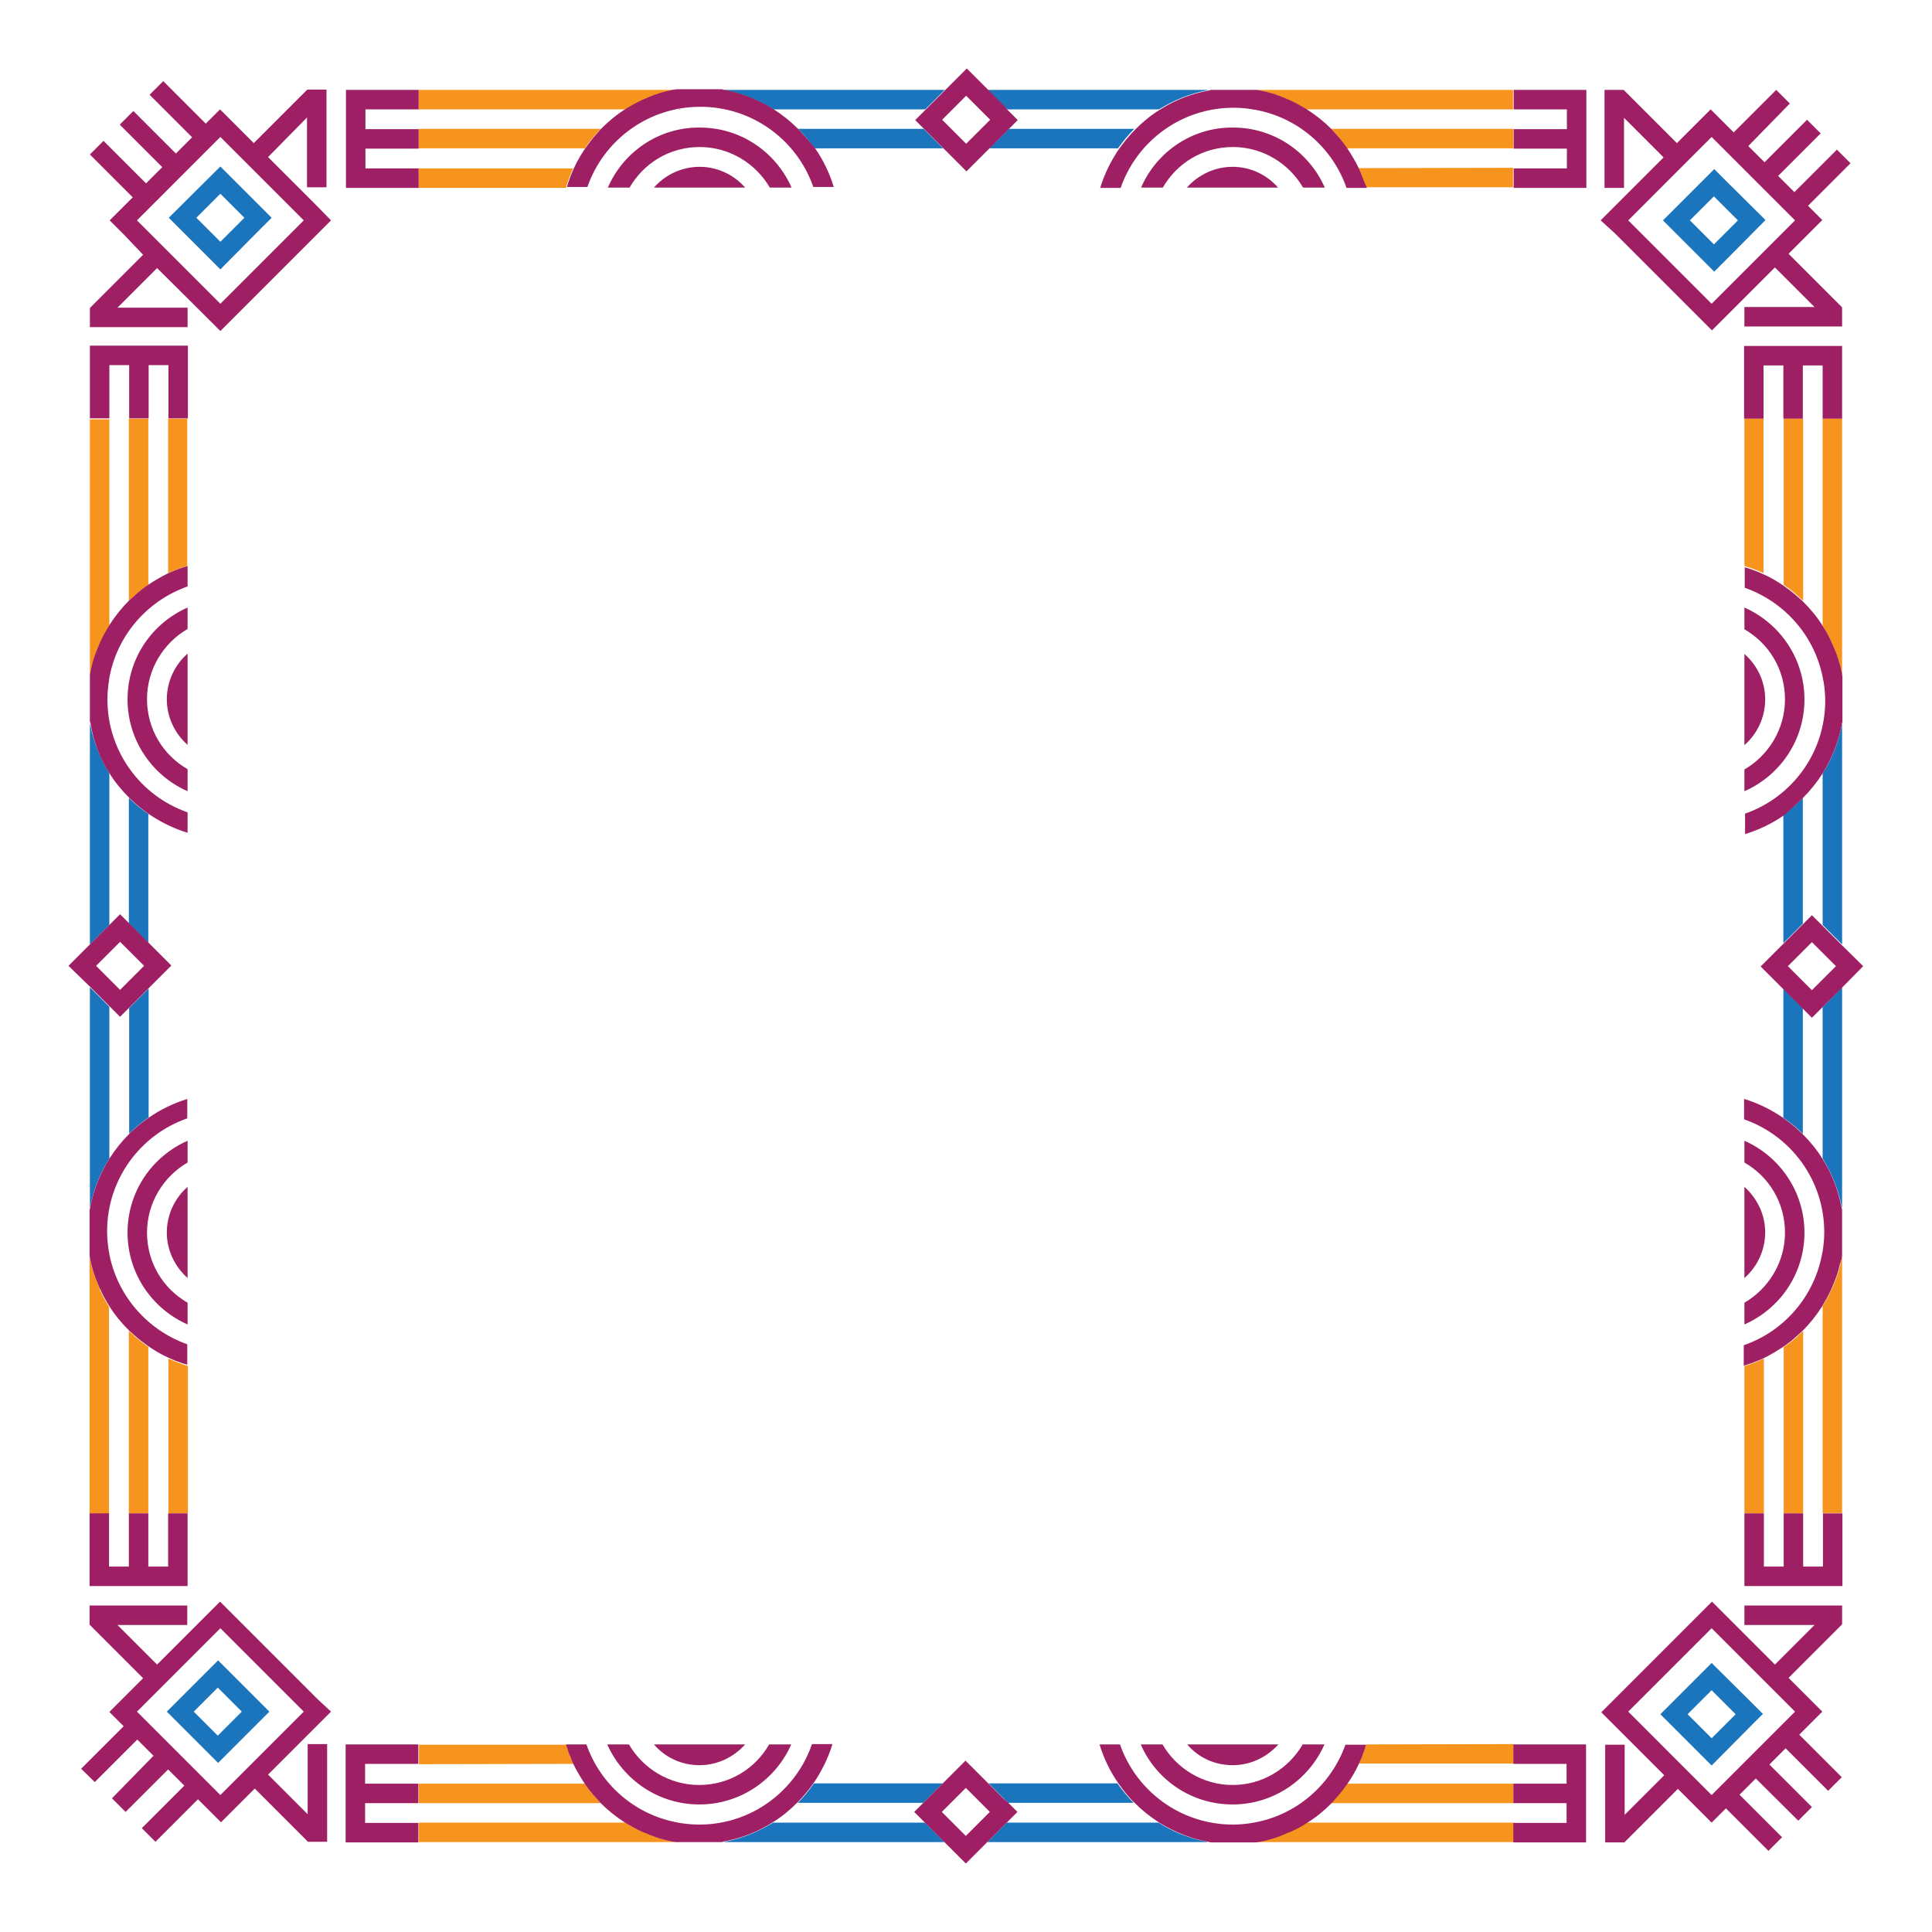
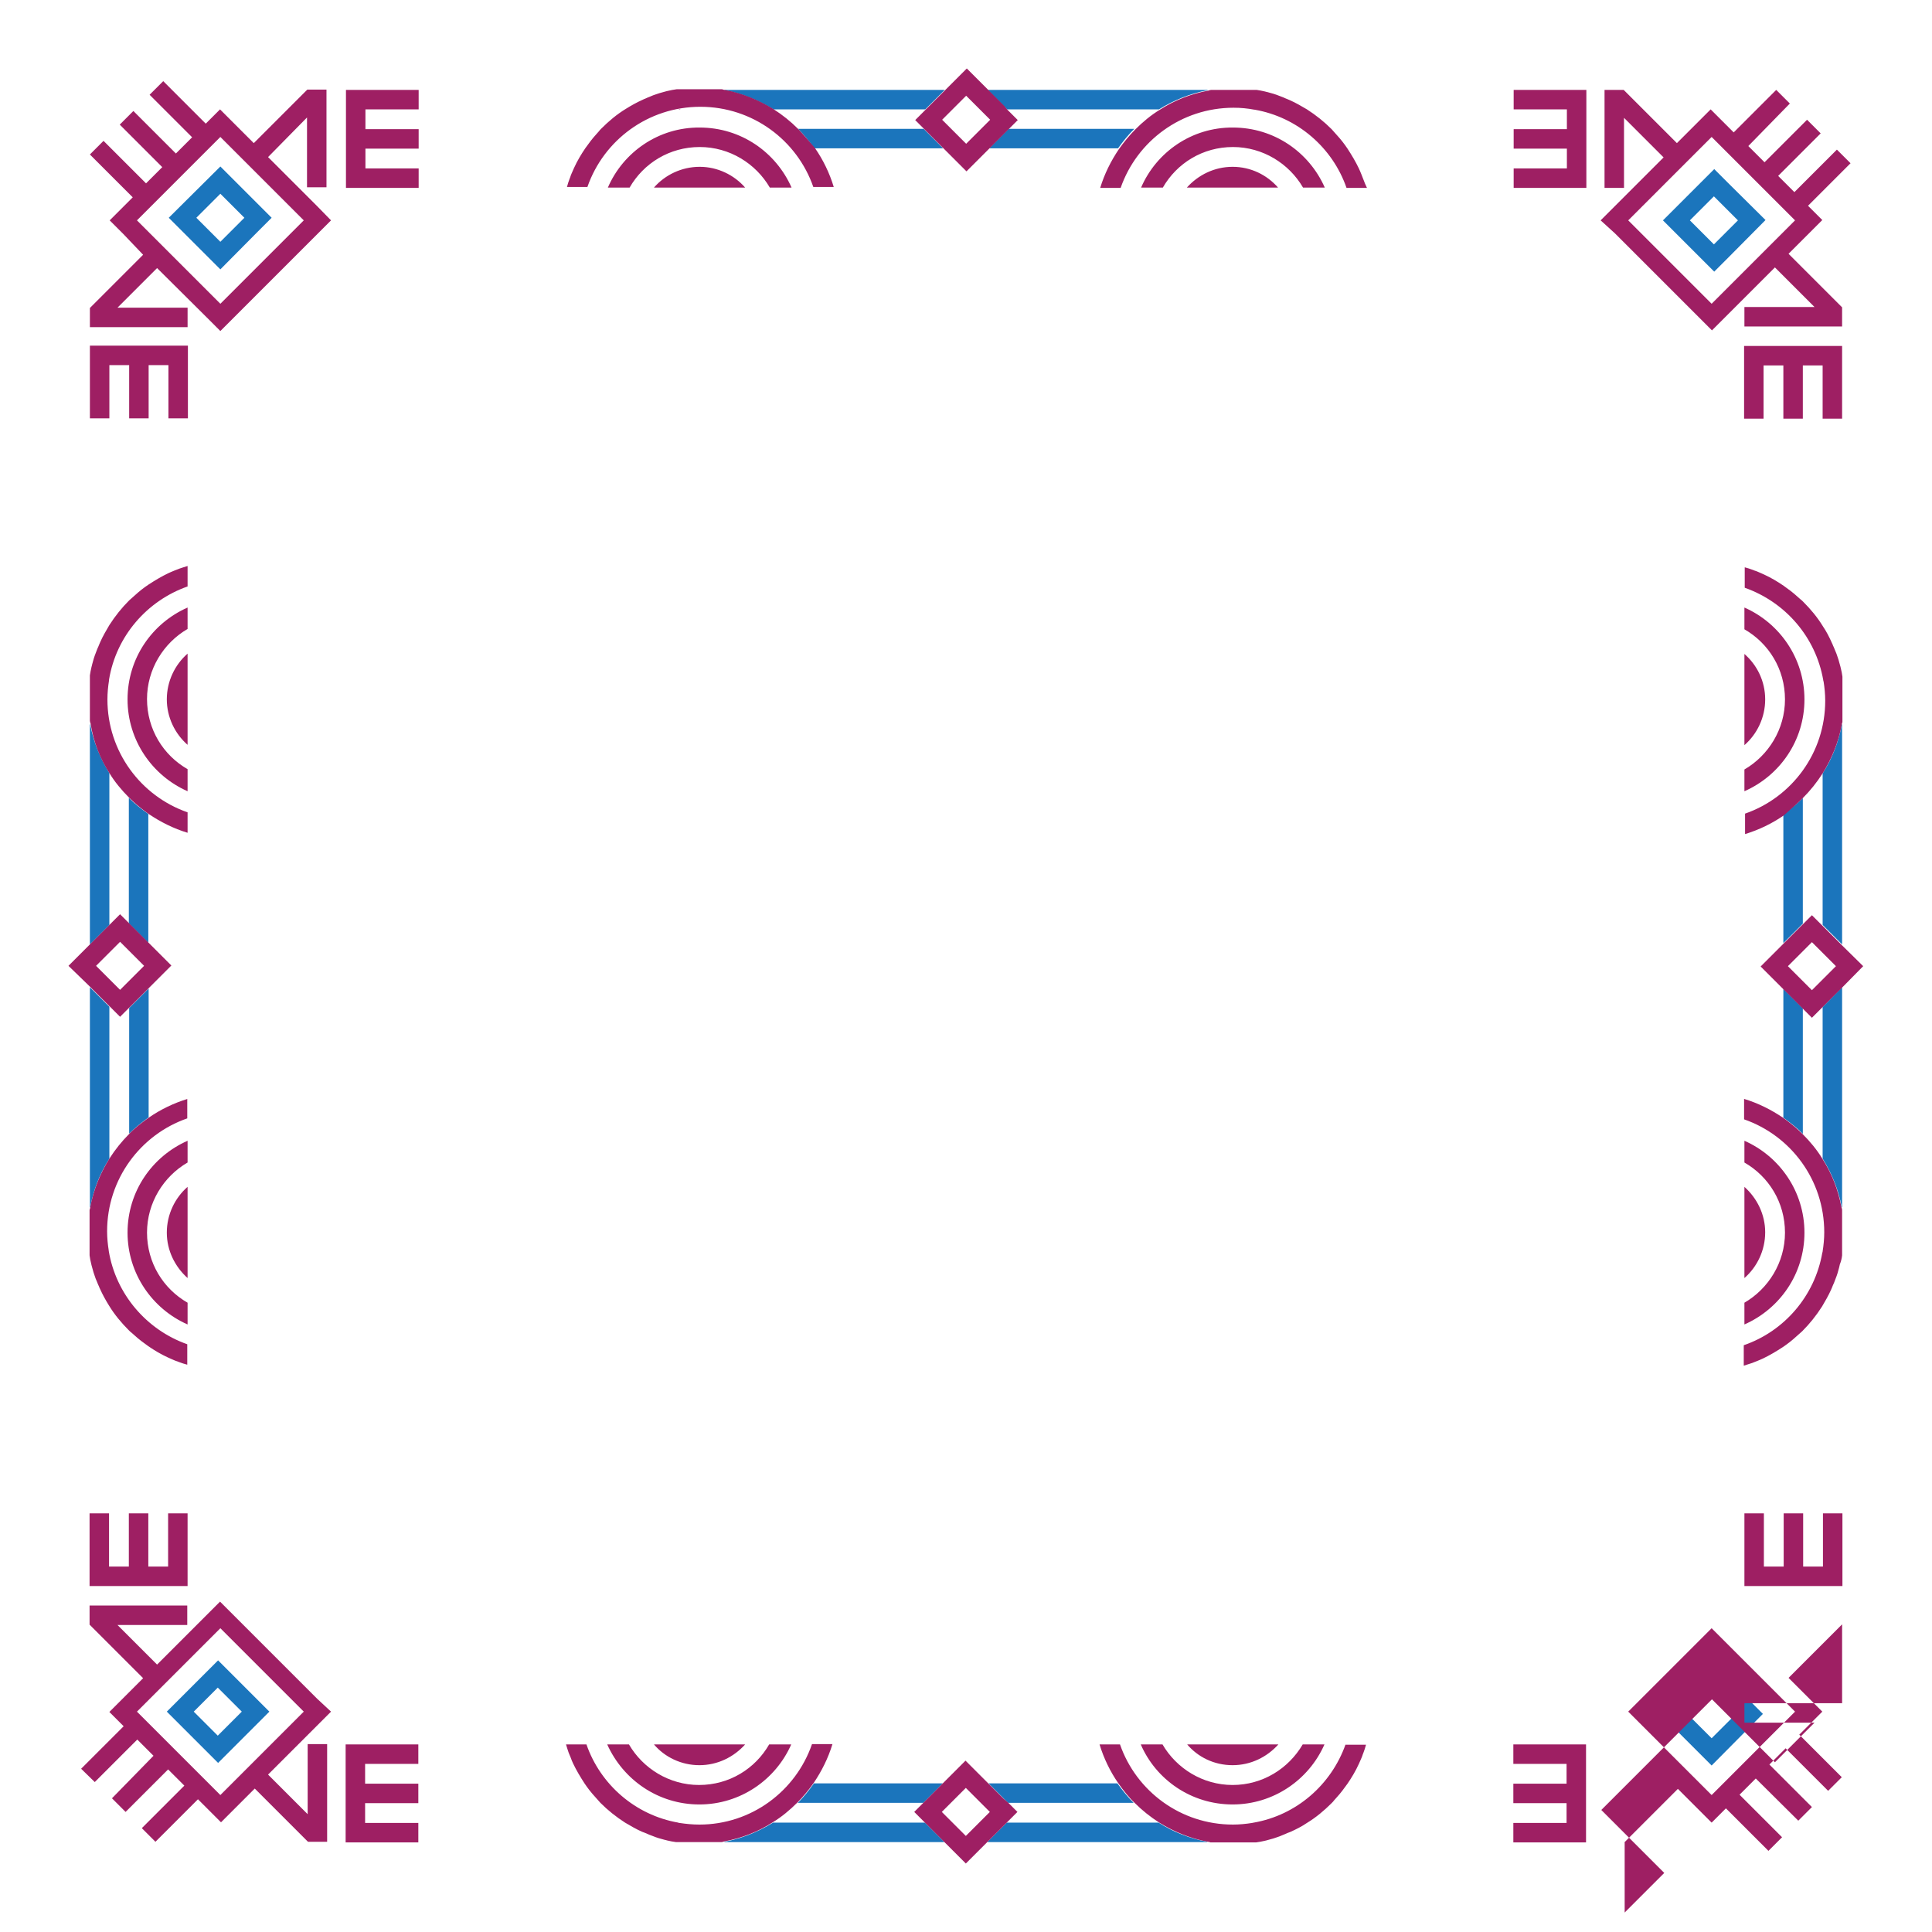
<svg xmlns="http://www.w3.org/2000/svg" id="Layer_1" viewBox="0 0 595.3 595.3">
  <style>.st0{fill:#f7941d}.st1{fill:#1b75bc}.st2{fill:#9e1f63}</style>
-   <path class="st0" d="M208.6 27.7c-.9.1-1.8.3-2.7.5-.3.1-.6.1-.8.2-.6.2-1.2.3-1.8.5l-.9.3c-.7.2-1.4.5-2.1.8-.5.2-1 .4-1.4.6-.3.1-.5.2-.7.3-1.8.8-3.6 1.8-5.2 2.8h-64v-6h79.6zm-34.2 30.1c.3-.9.5-1.7.8-2.5.1-.2.1-.3.2-.5.3-.7.5-1.4.8-2 .1-.3.3-.6.4-.9H129v6h45.4v-.1zm5.8-12.1c1-1.5 2.1-2.9 3.3-4.2.3-.3.5-.6.8-.9.3-.3.5-.6.8-.9H129v6h51.2zm205.5-12.1l.5.1h-.1c0-.1-.2-.1-.4-.1zm32.9 18.2c.1.3.3.6.4.9.3.7.6 1.3.8 2 .1.2.1.3.2.5.3.8.6 1.7.8 2.5h45.4v-6l-47.6.1zm-8.4-12.1c.3.3.6.6.8.9.3.3.5.6.8.9 1.2 1.3 2.3 2.8 3.3 4.2h51.2v-6h-56.1zm-23.4-12c.9.1 1.8.3 2.7.5.3.1.6.1.8.2.6.2 1.2.3 1.8.5l.9.3c.7.2 1.4.5 2.1.8.5.2 1 .4 1.4.6.3.1.5.2.7.3 1.8.8 3.6 1.8 5.2 2.8h63.8v-6h-79.4zm-1.1 534c.2 0 .4-.1.5-.1l-.5.1zm35.2-24.2c-.3.9-.5 1.7-.8 2.5-.1.2-.1.3-.2.5-.3.7-.5 1.4-.8 2-.1.3-.3.6-.4.9h47.7v-6l-45.5.1zm-23.6 26.9c-.2.1-.5.2-.8.3-.5.2-1 .4-1.4.6-.7.3-1.4.5-2.1.8l-.9.3c-.6.2-1.2.3-1.8.5-.3.1-.6.1-.8.2-.9.2-1.8.4-2.6.5h79.6v-6h-63.8c-1.9 1.1-3.6 2-5.4 2.8zm14.4-10.6c-.3.3-.5.6-.8.9-.3.3-.5.6-.8.9h56.2v-6h-51.2c-1.1 1.4-2.2 2.9-3.4 4.2zM209 561.6c.1 0 .3 0 .4.1h.2v-.1h-.6zm-23.9-6c-.3-.3-.6-.6-.8-.9-.3-.3-.5-.6-.8-.9-1.2-1.3-2.3-2.8-3.3-4.2H129v6h56.1zm-8.4-12.1c-.1-.3-.3-.6-.4-.9-.3-.7-.6-1.3-.8-2-.1-.2-.1-.3-.2-.5-.3-.8-.6-1.7-.8-2.5h-45.4v6l47.6-.1zm28.3 23.4c-.6-.2-1.2-.3-1.8-.5l-.9-.3c-.7-.2-1.4-.5-2.1-.8-.5-.2-1-.4-1.4-.6-.3-.1-.5-.2-.8-.3-1.8-.8-3.6-1.7-5.2-2.8H129v6h79.6c-.9-.1-1.8-.3-2.7-.5-.3-.1-.6-.1-.9-.2zM33.6 385.8c0 .1.1.3.1.4v-.5h-.1v.1zM55.3 420c-.2-.1-.3-.1-.5-.2-.7-.3-1.4-.5-2-.8-.3-.1-.6-.3-.9-.4v47.7h6v-45.4c-1-.3-1.8-.6-2.6-.9zm-14.7-9.1c-.3-.3-.6-.5-.9-.8v56.2h6V415c-1.5-1-2.9-2.1-4.2-3.3-.3-.3-.6-.5-.9-.8zm-10.1-14.4c-.2-.5-.4-1-.6-1.4-.3-.7-.5-1.4-.8-2.1l-.3-.9c-.2-.6-.3-1.2-.5-1.8-.1-.3-.1-.6-.2-.8-.2-.9-.4-1.8-.5-2.6v79.6h6v-63.8c-1-1.7-2-3.4-2.8-5.2 0-.5-.2-.8-.3-1zm3.1-187l.1-.5c0 .1 0 .3-.1.4v.1zm18.2-80.6v47.7c.3-.1.6-.3.9-.4.7-.3 1.3-.6 2-.8.2-.1.3-.1.5-.2.8-.3 1.7-.6 2.5-.8V129h-5.9v-.1zm-12.1 0v56.2c.3-.3.6-.6.9-.8.3-.3.6-.5.9-.8 1.3-1.2 2.8-2.3 4.2-3.3V129h-6v-.1zm-12 0v79.6c.1-.9.3-1.8.5-2.6.1-.3.1-.6.2-.8.2-.6.3-1.2.5-1.8l.3-.9c.2-.7.5-1.4.8-2.1.2-.5.4-1 .6-1.4.1-.3.2-.5.3-.7.8-1.8 1.8-3.6 2.8-5.2v-63.8h-6v-.3zm533.9 80.3v-.2.5h.1s0-.1-.1-.3zM537.5 129v45.4c.9.3 1.7.5 2.5.8.2.1.3.1.5.2.7.3 1.4.5 2 .8.3.1.6.3.9.4V129h-5.9zm30.1 0h-6v63.8c1 1.7 2 3.4 2.8 5.2.1.2.2.5.3.7.2.5.4 1 .6 1.4.3.7.5 1.4.8 2.1l.3.9c.2.6.3 1.2.5 1.8.1.3.1.6.2.8.2.9.4 1.8.5 2.6V129zm-18 0v51.2c1.5 1 2.9 2.1 4.2 3.3.3.3.6.5.9.8.3.3.6.5.9.8V129h-6zm12.1 256.7l-.1.5v-.2c.1 0 .1-.2.1-.3zm-7.9 26.1c-1.3 1.2-2.8 2.3-4.2 3.3v51.2h6v-56.2c-.3.3-.6.6-.9.8l-.9.9zm13.3-22.4c-.1.3-.1.6-.2.9-.2.6-.3 1.2-.5 1.8l-.3.9c-.2.7-.5 1.4-.8 2.1-.2.5-.4 1-.6 1.4-.1.2-.2.5-.3.7-.8 1.8-1.8 3.6-2.8 5.2v63.8h6v-79.6c-.1 1.1-.3 2-.5 2.8zm-26.6 30.5c-.2.1-.4.1-.5.2-.8.3-1.7.6-2.5.8v45.4h6v-47.7c-.3.1-.6.3-.9.4l-2.1.9z" />
  <path class="st1" d="M223.3 27.7h67.8l-6 6h-46.8c-4.5-2.8-9.6-4.9-15-5.9v-.1zm67.3 18l-4.6-4.6-1.4-1.4h-38.7c1.8 1.8 3.5 3.9 5 6h39.7zm18.7-13l1 1h46.8c4.5-2.8 9.6-4.9 15-5.9v-.1h-67.8l5 5zm40.2 7h-38.7l-1.4 1.4-4.6 4.6h39.7c1.5-2.1 3.1-4.1 5-6zm-127.6-6c.1 0 .1-.1 0 0zm88.3 527.9l-1 1-5 5H372v-.1c-5.4-1-10.5-3-15-5.9h-46.8zm-1-7.5l1.4 1.4h38.7c-1.8-1.8-3.5-3.9-5-6h-39.7l4.6 4.6zm-24.7 1.4l6-6h-39.7c-1.5 2.1-3.1 4.2-5 6h38.7zm.5 6.1h-46.8c-4.5 2.8-9.6 4.9-15 5.9v.1H291l-5-5-1-1zM27.7 304.2V372h.1c1-5.4 3-10.5 5.9-15v-46.8l-1-1-5-5zm13.5 5l-1.4 1.4v38.7c1.8-1.8 3.9-3.5 6-5v-39.7l-4.6 4.6zm-13.5-86V291l5-5 1-1v-46.8c-2.8-4.5-4.9-9.6-5.9-15h-.1zm12 61.3l1.4 1.4 4.6 4.6v-39.7c-2.1-1.5-4.2-3.1-6-5v38.7zm-6 88.8zm533.8-150c-1 5.4-3 10.5-5.9 15V285l1 1 5 5v-67.8h-.1zm-18 67.3l4.6-4.6 1.4-1.4v-38.7c-1.8 1.8-3.9 3.5-6 5v39.7zm13.1 18.7l-1 1V357c2.8 4.5 4.9 9.6 5.9 15h.1v-67.8l-5 5.1zm-13.1-4.6v39.7c2.1 1.5 4.2 3.1 6 5v-38.7l-1.4-1.4-4.6-4.6zM544 67.8l-11.6 11.7-4.2 4.2-4.2-4.2-11.6-11.6L524 56.3l4.2-4.2 4.2 4.2L544 67.8zm-8.5.1l-7.4-7.4-7.4 7.4 7.4 7.4 7.4-7.4zM67.9 51.3l15.8 15.8-4.2 4.2L67.9 83 56.3 71.4 52 67.1l15.9-15.8zm7.4 15.8l-7.4-7.4-7.4 7.4 7.4 7.4 7.4-7.4zM539 523.9l4.2 4.2-4.2 4.2-11.6 11.7-11.6-11.6-4.2-4.2 4.2-4.2 11.6-11.6 11.6 11.5zm-4.2 4.3l-7.4-7.4-7.4 7.4 7.4 7.4 7.4-7.4zM83 527.4L71.4 539l-4.2 4.2-15.8-15.8 15.8-15.8 4.2 4.2L83 527.4zm-8.5 0l-7.4-7.4-7.4 7.4 7.4 7.4 7.4-7.4z" />
-   <path class="st2" d="M229.6 57.8h-28.1c3.4-3.9 8.5-6.4 14.1-6.4 5.5 0 10.6 2.5 14 6.4zm-42.3 0h6.7c4.3-7.5 12.3-12.5 21.6-12.5 9.2 0 17.3 5.1 21.6 12.5h6.7c-4.8-10.9-15.6-18.5-28.3-18.5-12.7-.1-23.6 7.6-28.3 18.5zm58.6-18.1c-2.3-2.3-4.8-4.3-7.6-6.1-4.5-2.8-9.6-4.9-15-5.9-.3 0-.5-.1-.8-.2h-14c-.9.1-1.8.3-2.7.5-.3.1-.6.1-.8.2-.6.2-1.2.3-1.8.5l-.9.3c-.7.2-1.4.5-2.1.8-.5.2-1 .4-1.4.6-.3.1-.5.2-.7.3-1.8.8-3.6 1.8-5.2 2.8-2.8 1.7-5.3 3.8-7.6 6.1-.3.3-.6.6-.8.9-.3.3-.5.6-.8.9-1.2 1.3-2.3 2.8-3.3 4.2-1.3 1.9-2.5 3.9-3.5 6.1-.1.3-.3.6-.4.9-.3.7-.6 1.3-.8 2-.1.2-.1.3-.2.5-.3.8-.6 1.7-.8 2.5h6.3c5-14.4 18.7-24.7 34.8-24.7 16.1 0 29.8 10.3 34.8 24.7h6.3c-1.3-4.3-3.3-8.4-5.8-12-1.7-2-3.4-4-5.2-5.9zm-36.8-6h.5v-.1c-.2 0-.4 0-.5.1zm142.5 24.1h6.7c4.3-7.5 12.3-12.5 21.6-12.5 9.2 0 17.3 5.1 21.6 12.5h6.7c-4.8-10.9-15.6-18.5-28.3-18.5-12.7-.1-23.6 7.6-28.3 18.5zm68.5-2.5c-.1-.2-.1-.3-.2-.5-.3-.7-.5-1.4-.8-2-.1-.3-.3-.6-.4-.9-1-2.1-2.2-4.1-3.5-6.1-1-1.5-2.1-2.9-3.3-4.2-.3-.3-.5-.6-.8-.9-.3-.3-.5-.6-.8-.9-2.3-2.3-4.8-4.3-7.6-6.1-1.7-1-3.4-2-5.2-2.8-.2-.1-.5-.2-.7-.3-.5-.2-1-.4-1.4-.6-.7-.3-1.4-.5-2.1-.8l-.9-.3c-.6-.2-1.2-.3-1.8-.5-.3-.1-.6-.1-.8-.2-.9-.2-1.8-.4-2.6-.5h-14c-.3 0-.5.1-.8.2-5.4 1-10.5 3-15 5.9-2.8 1.7-5.3 3.8-7.6 6.1-1.8 1.8-3.5 3.9-5 6-2.5 3.7-4.5 7.7-5.8 12h6.3c5-14.4 18.7-24.7 34.8-24.7 2.2 0 4.3.2 6.4.6h.1c13.2 2.3 24 11.7 28.3 24.1h6.3c-.5-1-.8-1.8-1.1-2.6zm-40.3-3.9c-5.6 0-10.6 2.5-14.1 6.4h28.1c-3.4-3.9-8.4-6.4-14-6.4zm-6.5-17.7c.1-.1.1 0 0 0zm-63 0l3.3 3.3-2.8 2.8-1.4 1.4-4.6 4.6-7 7-7-7-4.6-4.6-1.4-1.4L282 37l3.3-3.3 6-6 6.6-6.6 6.6 6.6 5 5 .8 1zm-5.2 3.2l-7.4-7.4-7.4 7.4 7.4 7.4 7.4-7.4zm74.7 507c5.6 0 10.6-2.5 14.1-6.4h-28.1c3.3 3.9 8.3 6.4 14 6.4zm0 12.1c12.6 0 23.5-7.6 28.3-18.5h-6.7C397 545 389 550 379.8 550c-9.2 0-17.3-5.1-21.6-12.5h-6.7c4.7 10.9 15.6 18.5 28.3 18.5zm-6.5 5.6zm41.3-24.1c-4.4 12.4-15.1 21.8-28.3 24.1-.2 0-.4.1-.5.1-1.9.3-3.9.5-5.9.5-16.1 0-29.8-10.3-34.8-24.7h-6.3c1.3 4.3 3.3 8.4 5.8 12 1.5 2.1 3.1 4.2 5 6 2.3 2.3 4.8 4.3 7.6 6.1 4.5 2.8 9.6 4.9 15 5.9.3 0 .5.1.8.2h14c.9-.1 1.8-.3 2.7-.5.3-.1.6-.1.8-.2.6-.2 1.2-.3 1.8-.5l.9-.3c.7-.2 1.4-.5 2.1-.8.5-.2 1-.4 1.4-.6.3-.1.5-.2.8-.3 1.8-.8 3.6-1.7 5.2-2.8 2.8-1.7 5.3-3.8 7.6-6.1.3-.3.6-.6.8-.9.3-.3.5-.6.8-.9 1.2-1.3 2.3-2.8 3.3-4.2 1.3-1.9 2.5-3.9 3.5-6.1.1-.3.3-.6.4-.9.3-.7.6-1.3.8-2 .1-.2.1-.3.2-.5.3-.8.6-1.7.8-2.5h-6.3zM215.5 556c12.6 0 23.5-7.6 28.3-18.5H237c-4.3 7.5-12.3 12.5-21.6 12.5-9.2 0-17.3-5.1-21.6-12.5h-6.7c4.9 10.9 15.7 18.5 28.4 18.5zm0 6.2c-2.1 0-4.1-.2-6.1-.5-.1 0-.3 0-.4-.1-13.2-2.3-24-11.7-28.3-24.1h-6.3c.3.9.5 1.7.8 2.5.1.2.1.3.2.5.3.7.6 1.4.8 2 .1.3.3.6.4.9 1 2.1 2.2 4.1 3.5 6.1 1 1.5 2.1 2.9 3.3 4.2.3.3.5.6.8.9.3.3.5.6.8.9 2.3 2.3 4.8 4.3 7.6 6.1 1.7 1 3.4 2 5.2 2.8.2.1.5.2.8.3.5.2 1 .4 1.4.6.7.3 1.4.5 2.1.8l.9.3c.6.2 1.2.3 1.8.5.3.1.6.1.8.2.9.2 1.8.4 2.7.5h14c.3 0 .5-.1.8-.2 5.4-1 10.5-3 15-5.9 2.8-1.7 5.3-3.8 7.6-6.1 1.8-1.8 3.5-3.9 5-6 2.5-3.7 4.5-7.7 5.8-12h-6.3c-5 14.5-18.7 24.8-34.7 24.8zm0-18.3c5.6 0 10.6-2.5 14.1-6.4h-28.1c3.3 3.9 8.4 6.4 14 6.4zm6.5 17.7c-.1 0-.1 0 0 0zm88.7-6.1l2.8 2.8-3.3 3.3-1 1-5 5-6.6 6.6-6.6-6.6-5-5-1-1-3.3-3.3 2.8-2.8 6-6 7-7 7 7 4.6 4.6 1.6 1.4zm-5.7 2.8l-7.4-7.4-7.4 7.4 7.4 7.4 7.4-7.4zM57.8 338.6c-4.3 1.3-8.4 3.3-12 5.8-2.1 1.5-4.2 3.1-6 5-2.3 2.3-4.3 4.8-6.1 7.6-2.8 4.5-4.9 9.6-5.9 15 0 .3-.1.5-.2.8v14c.1.9.3 1.8.5 2.6.1.3.1.6.2.8.2.6.3 1.2.5 1.8l.3.9c.2.7.5 1.4.8 2.1.2.5.4 1 .6 1.4.1.3.2.5.3.7.8 1.8 1.8 3.6 2.8 5.2 1.7 2.8 3.8 5.3 6.1 7.6.3.3.6.6.9.8.3.3.6.5.9.8 1.3 1.2 2.8 2.3 4.2 3.3 1.9 1.3 3.9 2.5 6.1 3.5.3.1.6.3.9.4.7.3 1.3.6 2 .8.2.1.3.1.5.2.8.3 1.7.6 2.5.8v-6.3c-12.5-4.4-22-15.4-24.2-28.8v-.1c-.3-1.9-.5-3.9-.5-5.9 0-16.1 10.3-29.8 24.7-34.8v-6zm0 55.2v-28.1c-3.9 3.4-6.4 8.5-6.4 14.1 0 5.5 2.5 10.5 6.4 14zm0-42.3c-10.9 4.8-18.5 15.6-18.5 28.3 0 12.6 7.6 23.5 18.5 28.3v-6.7c-7.5-4.3-12.5-12.3-12.5-21.6 0-9.2 5.1-17.3 12.5-21.6v-6.7zm0-122v-28.1c-3.9 3.4-6.4 8.5-6.4 14.1 0 5.5 2.5 10.6 6.4 14zm0-42.3c-10.9 4.8-18.5 15.6-18.5 28.3 0 12.6 7.6 23.5 18.5 28.3V237c-7.5-4.3-12.5-12.3-12.5-21.6 0-9.2 5.1-17.3 12.5-21.6v-6.6zm-24.1 51c1.7 2.8 3.8 5.3 6.1 7.6 1.8 1.8 3.9 3.5 6 5 3.7 2.5 7.7 4.5 12 5.8v-6.3c-14.4-5-24.7-18.7-24.7-34.8 0-2 .2-4 .5-5.9v-.2c2.2-13.4 11.7-24.3 24.2-28.7v-6.3c-.9.3-1.7.5-2.5.8-.2.1-.3.1-.5.2-.7.3-1.4.5-2 .8-.3.1-.6.3-.9.4-2.1 1-4.1 2.2-6.1 3.5-1.5 1-2.9 2.1-4.2 3.3-.3.3-.6.5-.9.8-.3.3-.6.5-.9.8-2.3 2.3-4.3 4.8-6.1 7.6-1 1.7-2 3.4-2.8 5.2-.1.2-.2.5-.3.7-.2.5-.4 1-.6 1.4-.3.7-.5 1.4-.8 2.1l-.3.9c-.2.6-.3 1.2-.5 1.8-.1.3-.1.6-.2.8-.2.9-.4 1.8-.5 2.6v14c0 .3.1.5.2.8.9 5.7 2.9 10.8 5.8 15.3zm0-16.3zm-12.6 75.7l6.6-6.6 5-5 1-1 3.3-3.3 2.8 2.8 1.4 1.4 4.6 4.6 7 7-7 7-4.6 4.6-1.4 1.4-2.8 2.8-3.3-3.3-1-1-5-5-6.6-6.4zm8.5 0L37 305l7.4-7.4-7.4-7.4-7.4 7.4zm538 89.2v-14c0-.3-.1-.5-.2-.8-1-5.4-3-10.5-5.9-15-1.7-2.8-3.8-5.3-6.1-7.6-1.8-1.8-3.9-3.5-6-5-3.7-2.5-7.7-4.5-12-5.8v6.3c14.4 5 24.7 18.7 24.7 34.8 0 2-.2 4-.5 5.9 0 .1 0 .2-.1.4-2.3 13.3-11.7 24.2-24.2 28.5v6.3c.8-.3 1.7-.5 2.5-.8.2-.1.4-.1.5-.2.7-.3 1.4-.5 2-.8.3-.1.6-.3.9-.4 2.1-1 4.1-2.2 6.1-3.5 1.5-1 2.9-2.1 4.2-3.3.3-.3.6-.5.9-.8.3-.3.6-.5.9-.8 2.3-2.3 4.3-4.8 6.1-7.6 1-1.7 2-3.4 2.8-5.2.1-.2.2-.5.3-.7.2-.5.4-1 .6-1.4.3-.7.5-1.4.8-2.1l.3-.9c.2-.6.3-1.2.5-1.8.1-.3.1-.6.2-.9.4-1 .6-1.9.7-2.8zm-30.1-21.1v28.1c3.9-3.4 6.4-8.5 6.4-14.1 0-5.5-2.5-10.5-6.4-14zm0 42.4c10.9-4.8 18.5-15.6 18.5-28.3 0-12.6-7.6-23.5-18.5-28.3v6.7c7.5 4.3 12.5 12.3 12.5 21.6 0 9.2-5.1 17.3-12.5 21.6v6.7zm24.1-34.7s0-.1 0 0zm12.5-75.7l-6.5 6.6-5 5-1 1-3.3 3.3-2.8-2.8-1.4-1.4-4.6-4.6-7-7 7-7 4.6-4.6 1.4-1.4 2.8-2.8 3.3 3.3 1 1 5 5 6.5 6.4zm-8.4 0l-7.4-7.4-7.4 7.4 7.4 7.4 7.4-7.4zm-99.3-270v6h16.4v6.1h-16.4v6h16.4v6.1h-16.4v6h22.4V27.7h-22.4zM561.6 129h6v-22.4h-30.2V129h6v-16.4h6.1V129h6v-16.4h6.1V129zm-68.4-61.1l4.2-4.2 15.2-15.2-12.2-12.2v21.6h-6V27.7h5.9l16.4 16.4 6.2-6.2 4.2-4.2 4.2 4.2 2.9 2.9 13.1-13.1 4.2 4.2L538.7 45l5 5 13.1-13.1 4.2 4.2-13.1 13.1 5 5L566 46.1l4.2 4.2-13.1 13.1.2.2 4.2 4.2-4.2 4.2-6.2 6.2 16.5 16.5v5.9h-30.1v-6h21.6l-12.2-12.2-15.2 15.2-4.2 4.2-4.2-4.2-25.7-25.7-4.4-4zm8.5 0l25.7 25.7 25.7-25.7-25.7-25.7-25.7 25.7zm-399.7 0l-4.2 4.2-25.7 25.7-4.2 4.2-4.2-4.2-15.3-15.2-12.2 12.2h21.6v6H27.7v-5.9l16.4-16.4-6.1-6.4-4.2-4.2 4.2-4.2 2.9-2.9-13.2-13.2 4.2-4.2L45 56.5l5-5-13.1-13.1 4.2-4.2 13.1 13.1 5-5-13.1-13.1 4.2-4.2 13.1 13.1.2-.2 4.2-4.2 4.2 4.2 6.2 6.2 16.5-16.5h5.9v30.1h-6V36.2l-12 12.2 15.2 15.2 4.2 4.3zm-8.4 0L67.9 42.2 42.2 67.9l25.7 25.7 25.7-25.7zm13-40.2v30.2H129v-6h-16.4v-6.1H129v-6h-16.4v-6.1H129v-6h-22.4zM33.7 128.9v-16.4h6.1v16.4h6v-16.4h6.1v16.4h6v-22.4H27.7v22.4h6zm533.9 371.6L551.1 517l6.2 6.2 4.2 4.2-4.2 4.2-2.9 2.9 13.1 13.1-4.2 4.2-13.1-13.1-5 5 13.1 13.1-4.2 4.2-13.1-13-5 5 13.1 13.1-4.2 4.2-13.1-13.1-.2.2-4.2 4.2-4.2-4.2-6.2-6.2-16.5 16.5h-5.9v-30.1h6v21.6l12.2-12.2-15.2-15.2-4.2-4.2 4.2-4.2 25.7-25.7 4.2-4.2 4.2 4.2 15.2 15.2 12.2-12.2h-21.6v-6h30.1v5.8zm-40.2 1.2l-25.7 25.7 25.7 25.7 25.7-25.7-25.7-25.7zm-44.7 35.8h-16.4v6h16.4v6.1h-16.4v6h16.4v6.1h-16.4v6h22.4v-30.2h-6zm54.8-48.8h30.2v-22.4h-6v16.4h-6.1v-16.4h-6v16.4h-6.1v-16.4h-6v22.4zm-497.8 0h18.1v-22.4h-6v16.4h-6.1v-16.4h-6v16.4h-6.1v-16.4h-6v22.4h12.1zm72.8 48.8h-6v30.2h22.4v-6h-16.4v-6.1h16.4v-6h-16.4v-6.1h16.4v-6h-16.4zM102 527.4l-4.2 4.2-15.2 15.2L94.8 559v-21.6h6v30.1h-5.9l-16.4-16.4-6.2 6.2-4.2 4.2-4.2-4.2-2.9-2.9-13.1 13.1-4.2-4.2 13.1-13.1-5-5-13.1 13.1-4.2-4.2L47.3 541l-5-5-13.1 13.1L25 545l13.1-13.1-.2-.2-4.2-4.2 4.2-4.2 6.2-6.2-16.5-16.5v-5.9h30.1v6H36.2l12.2 12.2 15.2-15.2 4.2-4.2 4.2 4.2 25.7 25.7 4.3 4zm-8.4 0l-25.7-25.7-25.7 25.7 25.7 25.7 25.7-25.7zm468-305.4s0-.1 0 0zm-24.1 21.8c10.9-4.8 18.5-15.6 18.5-28.3 0-12.6-7.6-23.5-18.5-28.3v6.7c7.5 4.3 12.5 12.3 12.5 21.6 0 9.2-5.1 17.3-12.5 21.6v6.7zm0-42.3v28.1c3.9-3.4 6.4-8.5 6.4-14.1s-2.5-10.6-6.4-14zm18 44.4c2.3-2.3 4.3-4.8 6.1-7.6 2.8-4.5 4.9-9.6 5.9-15 0-.3.1-.5.2-.8v-14c-.1-.9-.3-1.8-.5-2.6-.1-.3-.1-.6-.2-.8-.2-.6-.3-1.2-.5-1.8l-.3-.9c-.2-.7-.5-1.4-.8-2.1-.2-.5-.4-1-.6-1.4-.1-.3-.2-.5-.3-.7-.8-1.8-1.7-3.6-2.8-5.2-1.7-2.8-3.8-5.3-6.1-7.6-.3-.3-.6-.6-.9-.8-.3-.3-.6-.5-.9-.8-1.3-1.2-2.8-2.3-4.2-3.3-1.9-1.3-3.9-2.5-6.1-3.5-.3-.1-.6-.3-.9-.4-.7-.3-1.3-.6-2-.8-.2-.1-.3-.1-.5-.2-.8-.3-1.7-.6-2.5-.8v6.3c12.5 4.4 21.9 15.2 24.2 28.5 0 .1 0 .2.1.4.3 1.9.5 3.9.5 5.9 0 16.1-10.3 29.8-24.7 34.8v6.3c4.3-1.3 8.4-3.3 12-5.8 2-1.8 4-3.5 5.8-5.3z" />
+   <path class="st2" d="M229.6 57.8h-28.1c3.4-3.9 8.5-6.4 14.1-6.4 5.5 0 10.6 2.5 14 6.4zm-42.3 0h6.7c4.3-7.5 12.3-12.5 21.6-12.5 9.2 0 17.3 5.1 21.6 12.5h6.7c-4.8-10.9-15.6-18.5-28.3-18.5-12.7-.1-23.6 7.6-28.3 18.5zm58.6-18.1c-2.3-2.3-4.8-4.3-7.6-6.1-4.5-2.8-9.6-4.9-15-5.9-.3 0-.5-.1-.8-.2h-14c-.9.1-1.8.3-2.7.5-.3.1-.6.1-.8.2-.6.2-1.2.3-1.8.5l-.9.3c-.7.2-1.4.5-2.1.8-.5.2-1 .4-1.4.6-.3.1-.5.2-.7.3-1.8.8-3.6 1.8-5.2 2.8-2.8 1.7-5.3 3.8-7.6 6.1-.3.3-.6.6-.8.9-.3.3-.5.6-.8.9-1.2 1.3-2.3 2.8-3.3 4.2-1.3 1.9-2.5 3.9-3.5 6.1-.1.3-.3.6-.4.9-.3.7-.6 1.3-.8 2-.1.2-.1.3-.2.5-.3.8-.6 1.7-.8 2.5h6.3c5-14.4 18.7-24.7 34.8-24.7 16.1 0 29.8 10.3 34.8 24.7h6.3c-1.3-4.3-3.3-8.4-5.8-12-1.7-2-3.4-4-5.2-5.9zm-36.8-6h.5v-.1c-.2 0-.4 0-.5.1zm142.5 24.1h6.7c4.3-7.5 12.3-12.5 21.6-12.5 9.2 0 17.3 5.1 21.6 12.5h6.7c-4.8-10.9-15.6-18.5-28.3-18.5-12.7-.1-23.6 7.6-28.3 18.5zm68.5-2.5c-.1-.2-.1-.3-.2-.5-.3-.7-.5-1.4-.8-2-.1-.3-.3-.6-.4-.9-1-2.1-2.2-4.1-3.5-6.1-1-1.5-2.1-2.9-3.3-4.2-.3-.3-.5-.6-.8-.9-.3-.3-.5-.6-.8-.9-2.3-2.3-4.8-4.3-7.6-6.1-1.7-1-3.4-2-5.2-2.8-.2-.1-.5-.2-.7-.3-.5-.2-1-.4-1.4-.6-.7-.3-1.4-.5-2.1-.8l-.9-.3c-.6-.2-1.2-.3-1.8-.5-.3-.1-.6-.1-.8-.2-.9-.2-1.8-.4-2.6-.5h-14c-.3 0-.5.1-.8.2-5.4 1-10.5 3-15 5.9-2.8 1.7-5.3 3.8-7.6 6.1-1.8 1.8-3.5 3.9-5 6-2.5 3.7-4.5 7.7-5.8 12h6.3c5-14.4 18.7-24.7 34.8-24.7 2.2 0 4.3.2 6.4.6h.1c13.2 2.3 24 11.7 28.3 24.1h6.3c-.5-1-.8-1.8-1.1-2.6zm-40.3-3.9c-5.6 0-10.6 2.5-14.1 6.4h28.1c-3.4-3.9-8.4-6.4-14-6.4zm-6.5-17.7c.1-.1.1 0 0 0zm-63 0l3.3 3.3-2.8 2.8-1.4 1.4-4.6 4.6-7 7-7-7-4.6-4.6-1.4-1.4L282 37l3.3-3.3 6-6 6.6-6.6 6.6 6.6 5 5 .8 1zm-5.2 3.2l-7.4-7.4-7.4 7.4 7.4 7.4 7.4-7.4zm74.7 507c5.6 0 10.6-2.5 14.1-6.4h-28.1c3.3 3.9 8.3 6.4 14 6.4zm0 12.1c12.6 0 23.5-7.6 28.3-18.5h-6.7C397 545 389 550 379.8 550c-9.2 0-17.3-5.1-21.6-12.5h-6.7c4.7 10.9 15.6 18.5 28.3 18.5zm-6.5 5.6zm41.3-24.1c-4.4 12.4-15.1 21.8-28.3 24.1-.2 0-.4.1-.5.1-1.9.3-3.9.5-5.9.5-16.1 0-29.8-10.3-34.8-24.7h-6.3c1.3 4.3 3.3 8.4 5.8 12 1.5 2.1 3.1 4.2 5 6 2.3 2.3 4.8 4.3 7.6 6.1 4.5 2.8 9.6 4.9 15 5.9.3 0 .5.1.8.2h14c.9-.1 1.8-.3 2.7-.5.3-.1.6-.1.8-.2.6-.2 1.2-.3 1.8-.5l.9-.3c.7-.2 1.4-.5 2.1-.8.5-.2 1-.4 1.4-.6.3-.1.5-.2.8-.3 1.8-.8 3.6-1.7 5.2-2.8 2.8-1.7 5.3-3.8 7.6-6.1.3-.3.6-.6.8-.9.3-.3.5-.6.8-.9 1.2-1.3 2.3-2.8 3.3-4.2 1.3-1.9 2.5-3.9 3.5-6.1.1-.3.3-.6.4-.9.3-.7.6-1.3.8-2 .1-.2.1-.3.2-.5.3-.8.6-1.7.8-2.5h-6.3zM215.5 556c12.6 0 23.5-7.6 28.3-18.5H237c-4.3 7.5-12.3 12.5-21.6 12.5-9.2 0-17.3-5.1-21.6-12.5h-6.7c4.9 10.9 15.7 18.5 28.4 18.5zm0 6.2c-2.1 0-4.1-.2-6.1-.5-.1 0-.3 0-.4-.1-13.2-2.3-24-11.7-28.3-24.1h-6.3c.3.9.5 1.7.8 2.5.1.2.1.3.2.5.3.7.6 1.4.8 2 .1.3.3.6.4.9 1 2.1 2.2 4.1 3.5 6.1 1 1.5 2.1 2.9 3.3 4.2.3.3.5.6.8.9.3.3.5.6.8.9 2.3 2.3 4.8 4.3 7.6 6.1 1.7 1 3.4 2 5.2 2.8.2.1.5.2.8.3.5.2 1 .4 1.4.6.7.3 1.4.5 2.1.8l.9.3c.6.2 1.2.3 1.8.5.3.1.6.1.8.2.9.2 1.8.4 2.7.5h14c.3 0 .5-.1.8-.2 5.4-1 10.5-3 15-5.9 2.8-1.7 5.3-3.8 7.6-6.1 1.8-1.8 3.5-3.9 5-6 2.5-3.7 4.5-7.7 5.8-12h-6.3c-5 14.5-18.7 24.8-34.7 24.8zm0-18.3c5.6 0 10.6-2.5 14.1-6.4h-28.1c3.3 3.9 8.4 6.4 14 6.4zm6.5 17.7c-.1 0-.1 0 0 0zm88.7-6.1l2.8 2.8-3.3 3.3-1 1-5 5-6.6 6.6-6.6-6.6-5-5-1-1-3.3-3.3 2.8-2.8 6-6 7-7 7 7 4.6 4.6 1.6 1.4zm-5.7 2.8l-7.4-7.4-7.4 7.4 7.4 7.4 7.4-7.4zM57.8 338.6c-4.3 1.3-8.4 3.3-12 5.8-2.1 1.5-4.2 3.1-6 5-2.3 2.3-4.3 4.8-6.1 7.6-2.8 4.5-4.9 9.6-5.9 15 0 .3-.1.5-.2.8v14c.1.9.3 1.8.5 2.6.1.3.1.6.2.8.2.6.3 1.2.5 1.8l.3.9c.2.7.5 1.4.8 2.1.2.5.4 1 .6 1.4.1.3.2.5.3.7.8 1.8 1.8 3.6 2.8 5.2 1.7 2.8 3.8 5.3 6.1 7.6.3.3.6.6.9.8.3.3.6.5.9.8 1.3 1.2 2.8 2.3 4.2 3.3 1.9 1.3 3.9 2.5 6.1 3.5.3.1.6.3.9.4.7.3 1.3.6 2 .8.2.1.3.1.5.2.8.3 1.7.6 2.5.8v-6.3c-12.5-4.4-22-15.4-24.2-28.8v-.1c-.3-1.9-.5-3.9-.5-5.9 0-16.1 10.3-29.8 24.7-34.8v-6zm0 55.2v-28.1c-3.9 3.4-6.4 8.5-6.4 14.1 0 5.5 2.5 10.5 6.4 14zm0-42.3c-10.9 4.8-18.5 15.6-18.5 28.3 0 12.6 7.6 23.5 18.5 28.3v-6.7c-7.5-4.3-12.5-12.3-12.5-21.6 0-9.2 5.1-17.3 12.5-21.6v-6.7zm0-122v-28.1c-3.9 3.4-6.4 8.5-6.4 14.1 0 5.5 2.5 10.6 6.4 14zm0-42.3c-10.9 4.8-18.5 15.6-18.5 28.3 0 12.6 7.6 23.5 18.5 28.3V237c-7.5-4.3-12.5-12.3-12.5-21.6 0-9.2 5.1-17.3 12.5-21.6v-6.6zm-24.1 51c1.7 2.8 3.8 5.3 6.1 7.6 1.8 1.8 3.9 3.5 6 5 3.7 2.5 7.7 4.5 12 5.8v-6.3c-14.4-5-24.7-18.7-24.7-34.8 0-2 .2-4 .5-5.9v-.2c2.2-13.4 11.7-24.3 24.2-28.7v-6.3c-.9.3-1.7.5-2.5.8-.2.1-.3.1-.5.2-.7.3-1.4.5-2 .8-.3.1-.6.3-.9.4-2.1 1-4.1 2.2-6.1 3.5-1.5 1-2.9 2.1-4.2 3.3-.3.3-.6.5-.9.8-.3.3-.6.5-.9.8-2.3 2.3-4.3 4.8-6.1 7.6-1 1.7-2 3.4-2.8 5.2-.1.2-.2.5-.3.7-.2.5-.4 1-.6 1.4-.3.7-.5 1.4-.8 2.1l-.3.9c-.2.6-.3 1.2-.5 1.8-.1.3-.1.6-.2.8-.2.9-.4 1.8-.5 2.6v14c0 .3.1.5.2.8.9 5.7 2.9 10.8 5.8 15.3zm0-16.3zm-12.6 75.7l6.6-6.6 5-5 1-1 3.3-3.3 2.8 2.8 1.4 1.4 4.6 4.6 7 7-7 7-4.6 4.6-1.4 1.4-2.8 2.8-3.3-3.3-1-1-5-5-6.6-6.4zm8.5 0L37 305l7.4-7.4-7.4-7.4-7.4 7.4zm538 89.2v-14c0-.3-.1-.5-.2-.8-1-5.4-3-10.5-5.9-15-1.7-2.8-3.8-5.3-6.1-7.6-1.8-1.8-3.9-3.5-6-5-3.7-2.5-7.7-4.5-12-5.8v6.3c14.4 5 24.7 18.7 24.7 34.8 0 2-.2 4-.5 5.9 0 .1 0 .2-.1.4-2.3 13.3-11.7 24.2-24.2 28.5v6.3c.8-.3 1.7-.5 2.5-.8.2-.1.4-.1.5-.2.7-.3 1.4-.5 2-.8.3-.1.6-.3.9-.4 2.1-1 4.1-2.2 6.1-3.5 1.5-1 2.9-2.1 4.2-3.3.3-.3.6-.5.9-.8.3-.3.6-.5.9-.8 2.3-2.3 4.3-4.8 6.1-7.6 1-1.7 2-3.4 2.8-5.2.1-.2.2-.5.3-.7.2-.5.4-1 .6-1.4.3-.7.5-1.4.8-2.1l.3-.9c.2-.6.3-1.2.5-1.8.1-.3.1-.6.2-.9.4-1 .6-1.9.7-2.8zm-30.1-21.1v28.1c3.9-3.4 6.4-8.5 6.4-14.1 0-5.5-2.5-10.5-6.4-14zm0 42.4c10.9-4.8 18.5-15.6 18.5-28.3 0-12.6-7.6-23.5-18.5-28.3v6.7c7.5 4.3 12.5 12.3 12.5 21.6 0 9.2-5.1 17.3-12.5 21.6v6.7zm24.1-34.7s0-.1 0 0zm12.5-75.7l-6.5 6.6-5 5-1 1-3.3 3.3-2.8-2.8-1.4-1.4-4.6-4.6-7-7 7-7 4.6-4.6 1.4-1.4 2.8-2.8 3.3 3.3 1 1 5 5 6.5 6.4zm-8.4 0l-7.4-7.4-7.4 7.4 7.4 7.4 7.4-7.4zm-99.3-270v6h16.4v6.1h-16.4v6h16.4v6.1h-16.4v6h22.4V27.7h-22.4zM561.6 129h6v-22.4h-30.2V129h6v-16.4h6.1V129h6v-16.4h6.1V129zm-68.4-61.1l4.2-4.2 15.2-15.2-12.2-12.2v21.6h-6V27.7h5.9l16.4 16.4 6.2-6.2 4.2-4.2 4.2 4.2 2.9 2.9 13.1-13.1 4.2 4.2L538.7 45l5 5 13.1-13.1 4.2 4.2-13.1 13.1 5 5L566 46.1l4.2 4.2-13.1 13.1.2.2 4.2 4.2-4.2 4.2-6.2 6.2 16.5 16.5v5.9h-30.1v-6h21.6l-12.2-12.2-15.2 15.2-4.2 4.2-4.2-4.2-25.7-25.7-4.4-4zm8.5 0l25.7 25.7 25.7-25.7-25.7-25.7-25.7 25.7zm-399.7 0l-4.2 4.2-25.7 25.7-4.2 4.2-4.2-4.2-15.3-15.2-12.2 12.2h21.6v6H27.7v-5.9l16.4-16.4-6.1-6.4-4.2-4.2 4.2-4.2 2.9-2.9-13.2-13.2 4.2-4.2L45 56.5l5-5-13.1-13.1 4.2-4.2 13.1 13.1 5-5-13.1-13.1 4.2-4.2 13.1 13.1.2-.2 4.2-4.2 4.2 4.2 6.2 6.2 16.5-16.5h5.9v30.1h-6V36.2l-12 12.2 15.2 15.2 4.2 4.3zm-8.4 0L67.9 42.2 42.2 67.9l25.7 25.7 25.7-25.7zm13-40.2v30.2H129v-6h-16.4v-6.1H129v-6h-16.4v-6.1H129v-6h-22.4zM33.7 128.9v-16.4h6.1v16.4h6v-16.4h6.1v16.4h6v-22.4H27.7v22.4h6zm533.9 371.6L551.1 517l6.2 6.2 4.2 4.2-4.2 4.2-2.9 2.9 13.1 13.1-4.2 4.2-13.1-13.1-5 5 13.1 13.1-4.2 4.2-13.1-13-5 5 13.1 13.1-4.2 4.2-13.1-13.1-.2.2-4.2 4.2-4.2-4.2-6.2-6.2-16.5 16.5h-5.9h6v21.6l12.2-12.2-15.2-15.2-4.2-4.2 4.2-4.2 25.7-25.7 4.2-4.2 4.2 4.2 15.2 15.2 12.2-12.2h-21.6v-6h30.1v5.8zm-40.2 1.2l-25.7 25.7 25.7 25.7 25.7-25.7-25.7-25.7zm-44.7 35.8h-16.4v6h16.4v6.1h-16.4v6h16.4v6.1h-16.4v6h22.4v-30.2h-6zm54.8-48.8h30.2v-22.4h-6v16.4h-6.1v-16.4h-6v16.4h-6.1v-16.4h-6v22.4zm-497.8 0h18.1v-22.4h-6v16.4h-6.1v-16.4h-6v16.4h-6.1v-16.4h-6v22.4h12.1zm72.8 48.8h-6v30.2h22.4v-6h-16.4v-6.1h16.4v-6h-16.4v-6.1h16.4v-6h-16.4zM102 527.4l-4.2 4.2-15.2 15.2L94.8 559v-21.6h6v30.1h-5.9l-16.4-16.4-6.2 6.2-4.2 4.2-4.2-4.2-2.9-2.9-13.1 13.1-4.2-4.2 13.1-13.1-5-5-13.1 13.1-4.2-4.2L47.3 541l-5-5-13.1 13.1L25 545l13.1-13.1-.2-.2-4.2-4.2 4.2-4.2 6.2-6.2-16.5-16.5v-5.9h30.1v6H36.2l12.2 12.2 15.2-15.2 4.2-4.2 4.2 4.2 25.7 25.7 4.3 4zm-8.4 0l-25.7-25.7-25.7 25.7 25.7 25.7 25.7-25.7zm468-305.4s0-.1 0 0zm-24.1 21.8c10.9-4.8 18.5-15.6 18.5-28.3 0-12.6-7.6-23.5-18.5-28.3v6.7c7.5 4.3 12.5 12.3 12.5 21.6 0 9.2-5.1 17.3-12.5 21.6v6.7zm0-42.3v28.1c3.9-3.4 6.4-8.5 6.4-14.1s-2.5-10.6-6.4-14zm18 44.4c2.3-2.3 4.3-4.8 6.1-7.6 2.8-4.5 4.9-9.6 5.9-15 0-.3.1-.5.2-.8v-14c-.1-.9-.3-1.8-.5-2.6-.1-.3-.1-.6-.2-.8-.2-.6-.3-1.2-.5-1.8l-.3-.9c-.2-.7-.5-1.4-.8-2.1-.2-.5-.4-1-.6-1.4-.1-.3-.2-.5-.3-.7-.8-1.8-1.7-3.6-2.8-5.2-1.7-2.8-3.8-5.3-6.1-7.6-.3-.3-.6-.6-.9-.8-.3-.3-.6-.5-.9-.8-1.3-1.2-2.8-2.3-4.2-3.3-1.9-1.3-3.9-2.5-6.1-3.5-.3-.1-.6-.3-.9-.4-.7-.3-1.3-.6-2-.8-.2-.1-.3-.1-.5-.2-.8-.3-1.7-.6-2.5-.8v6.3c12.5 4.4 21.9 15.2 24.2 28.5 0 .1 0 .2.1.4.3 1.9.5 3.9.5 5.9 0 16.1-10.3 29.8-24.7 34.8v6.3c4.3-1.3 8.4-3.3 12-5.8 2-1.8 4-3.5 5.8-5.3z" />
</svg>